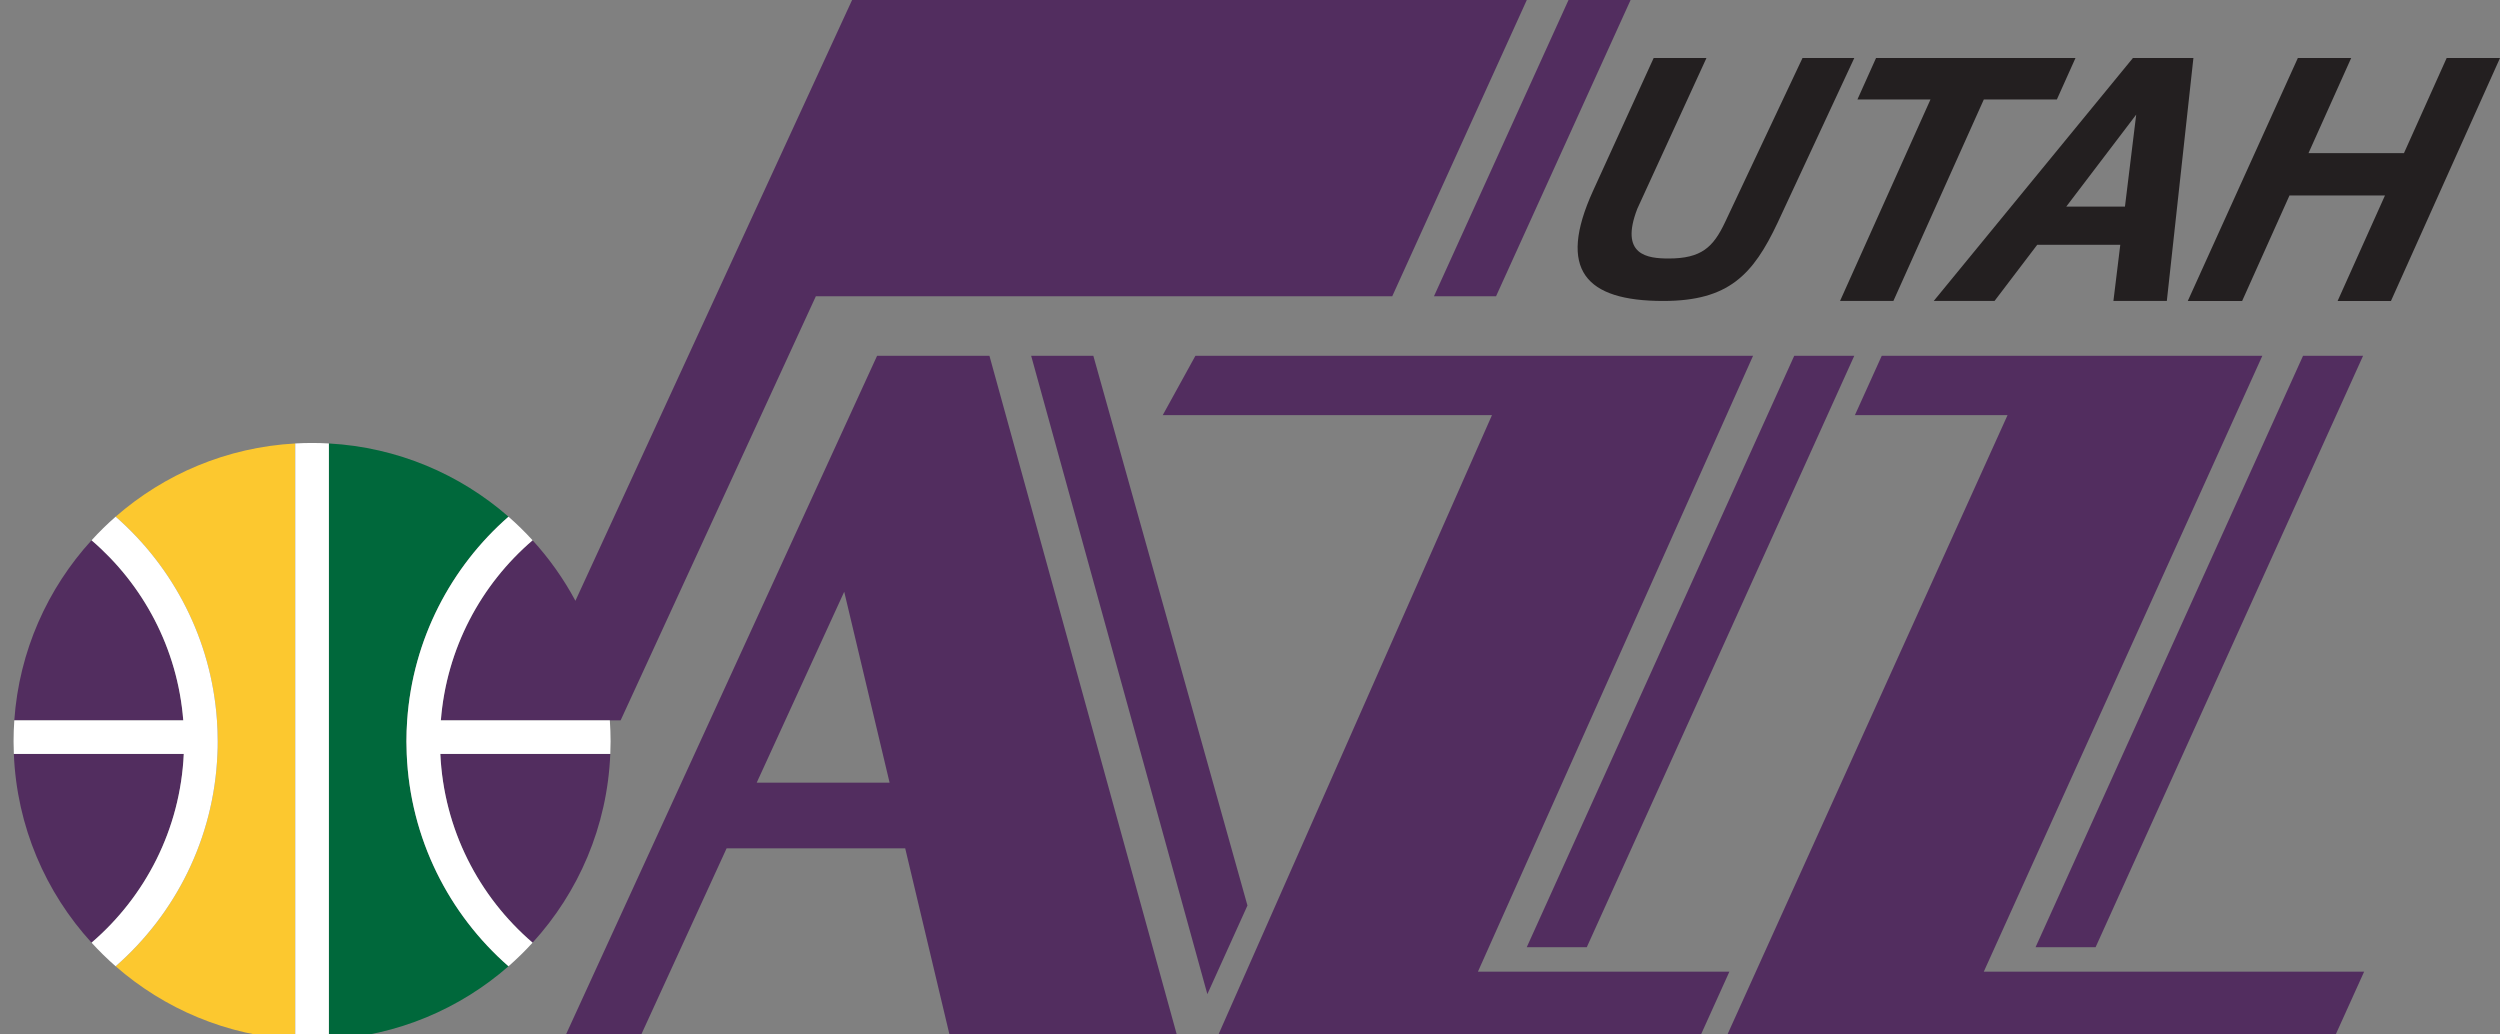
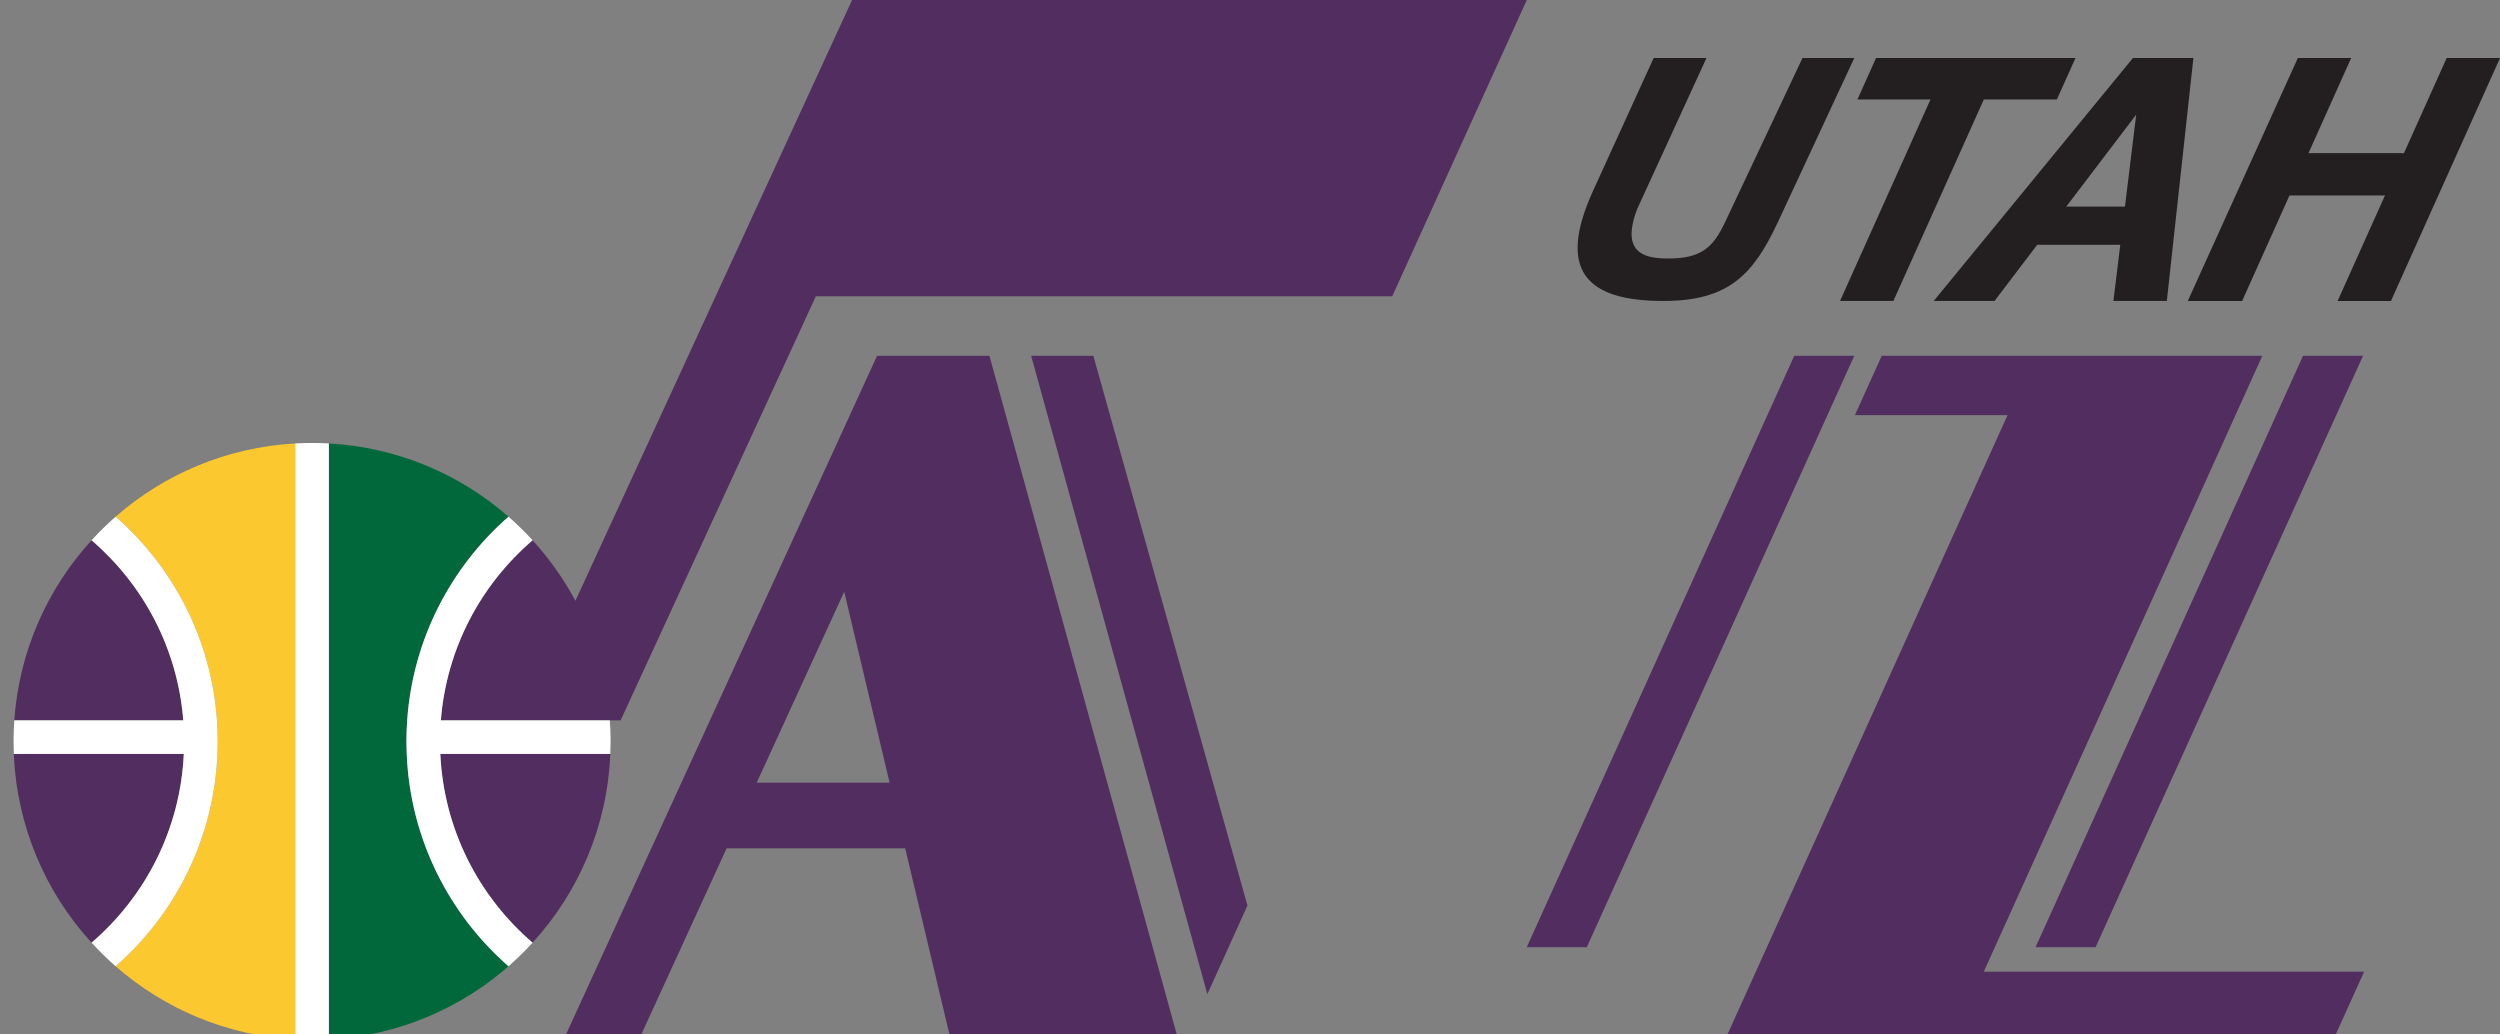
<svg xmlns="http://www.w3.org/2000/svg" version="1.1" id="Layer_1" x="0px" y="0px" viewBox="0 0 2456.72 1016.57" style="enable-background:new 0 0 2456.72 1016.57;" xml:space="preserve">
  <rect x="0" y="0" width="2456.72" height="1016.57" fill="#808080" stroke="none" />
  <style type="text/css">
	.st0{fill:#FCC82F;}
	.st1{fill:#00683B;}
	.st2{fill:#522D5F;}
	.st3{fill:#FFFFFF;}
	.st4{fill:none;}
	.st5{fill:#231F20;}
</style>
  <path class="st0" d="M290.15,435.78v585.73c-67.43-3.73-128.79-30.22-176.51-71.96c58.64-51.3,96.64-125.5,100.03-208.66  c0.19-4.05,0.28-8.13,0.28-12.25c0-6.99-0.25-13.89-0.76-20.76c-5.54-79.71-42.94-150.63-99.55-200.15  C161.36,466,222.72,439.51,290.15,435.78z" />
  <path class="st1" d="M499.7,949.55c-47.72,41.74-109.08,68.22-176.51,71.96V435.78c67.43,3.73,128.79,30.22,176.51,71.96  c-56.61,49.52-94.01,120.44-99.58,200.15c-0.47,6.84-0.73,13.77-0.73,20.76c0,4.11,0.1,8.2,0.28,12.25  C403.06,824.05,441.09,898.29,499.7,949.55z" />
  <path class="st2" d="M1500.37,0l-132.22,291.12H801.74L609.88,707.88H433.21c5.57-70.66,39.37-133.41,90.16-176.95  c16.36,17.94,30.53,37.88,42.08,59.46L837.34,0H1500.37z" />
  <path class="st2" d="M599.72,740.89c-2.88,71.36-31.3,136.13-76.36,185.47c-52.81-45.28-87.24-111.32-90.66-185.47H599.72z" />
  <path class="st2" d="M180.6,740.89c-3.42,74.14-37.85,140.18-90.63,185.47c-45.06-49.33-73.48-114.11-76.36-185.47H180.6z" />
  <path class="st2" d="M180.09,707.88H14.05c4.75-67.97,32.66-129.58,75.91-176.95C140.73,574.47,174.52,637.22,180.09,707.88z" />
  <g>
    <path class="st3" d="M213.95,728.64c0,4.11-0.09,8.2-0.28,12.25c-3.39,83.16-41.39,157.37-100.03,208.66   c-8.32-7.28-16.23-15.03-23.67-23.2c52.78-45.28,87.21-111.32,90.63-185.47H13.61c-0.19-4.05-0.28-8.13-0.28-12.25   c0-6.96,0.25-13.89,0.73-20.76h166.04c-5.57-70.66-39.37-133.41-90.12-176.95c7.44-8.16,15.35-15.92,23.67-23.2   c56.61,49.52,94.01,120.44,99.55,200.15C213.7,714.75,213.95,721.65,213.95,728.64z" />
    <path class="st3" d="M306.67,435.3c-5.54,0-11.04,0.16-16.52,0.47v272.11v33v280.62c5.47,0.32,10.98,0.47,16.52,0.47   c5.54,0,11.04-0.16,16.52-0.47V740.89v-33V435.78C317.71,435.46,312.21,435.3,306.67,435.3z" />
    <path class="st3" d="M599.72,740.89H432.71c3.42,74.14,37.85,140.18,90.66,185.47c-7.44,8.16-15.35,15.92-23.67,23.2   c-58.6-51.26-96.64-125.5-100.03-208.66c-0.19-4.05-0.28-8.13-0.28-12.25c0-6.99,0.25-13.92,0.73-20.76   c5.57-79.71,42.97-150.63,99.58-200.15c8.32,7.28,16.23,15.03,23.67,23.2c-50.79,43.54-84.58,106.29-90.15,176.95h166.07   c0.47,6.87,0.73,13.8,0.73,20.76C600.01,732.76,599.91,736.84,599.72,740.89z" />
  </g>
  <path class="st2" d="M972.3,349.61H861.91l-57.58,125.61l-248.16,541.35h74l83.87-182.95h175.49l43.49,182.95h223.37L972.3,349.61z   M743.62,769.09l85.98-187.57l44.59,187.57H743.62z" />
  <polygon class="st2" points="1225.86,889.83 1186.45,976.95 1013.3,349.61 1074.41,349.61 " />
  <polygon class="st2" points="1822.18,349.61 1795.79,407.96 1559.31,930.83 1500.31,930.83 1736.79,407.96 1763.18,349.61 " />
  <polygon class="st2" points="2322.18,349.61 2059.31,930.83 2000.31,930.83 2263.18,349.61 " />
-   <polygon class="st2" points="1699.46,954.83 1671.54,1016.57 1197.39,1016.57 1236.54,927.92 1466.14,407.96 1142.61,407.96   1174.72,349.61 1722.72,349.61 1696.65,407.96 1463.07,930.83 1452.35,954.83 " />
  <polygon class="st2" points="2323.21,954.83 2295.28,1016.57 1697.54,1016.57 1725.46,954.83 1736.31,930.83 1972.79,407.96   1822.79,407.96 1849.18,349.61 2223.18,349.61 1960.31,930.83 1949.46,954.83 " />
  <line class="st4" x1="556.17" y1="1016.57" x2="505.7" y2="1016.57" />
-   <polygon class="st2" points="1602.36,0 1470.15,291.12 1409.15,291.12 1541.36,0 " />
  <g>
    <path class="st5" d="M1565.37,187.75l59.66-130.73h51.88l-67.93,148.07c-17.67,45.73,9.98,48.93,30.72,48.93   c32.28,0,43.88-11.03,55.53-35.74l76.07-161.27h50.88l-75.38,161.94c-24.1,51.09-48.1,76.8-112.31,76.8   C1557.91,295.76,1530.22,265.09,1565.37,187.75z" />
    <path class="st5" d="M1843.56,57.02h195.99l-18.28,40.73h-71.79l-88.87,198h-52.42l88.87-198h-71.79L1843.56,57.02z" />
    <path class="st5" d="M2095.99,57.02l-195.73,238.73h59.73l41.96-55.19h81.63l-6.75,55.19h52.49l26.12-238.73H2095.99z M2030.51,203   l68.71-90.36L2088.17,203H2030.51z" />
    <polygon class="st5" points="2404.3,57.02 2362.34,150.51 2268.52,150.51 2310.48,57.02 2258.06,57.02 2149.91,295.76    2203.33,295.76 2249.87,192.05 2343.7,192.05 2297.15,295.76 2349.57,295.76 2456.72,57.02  " />
  </g>
</svg>